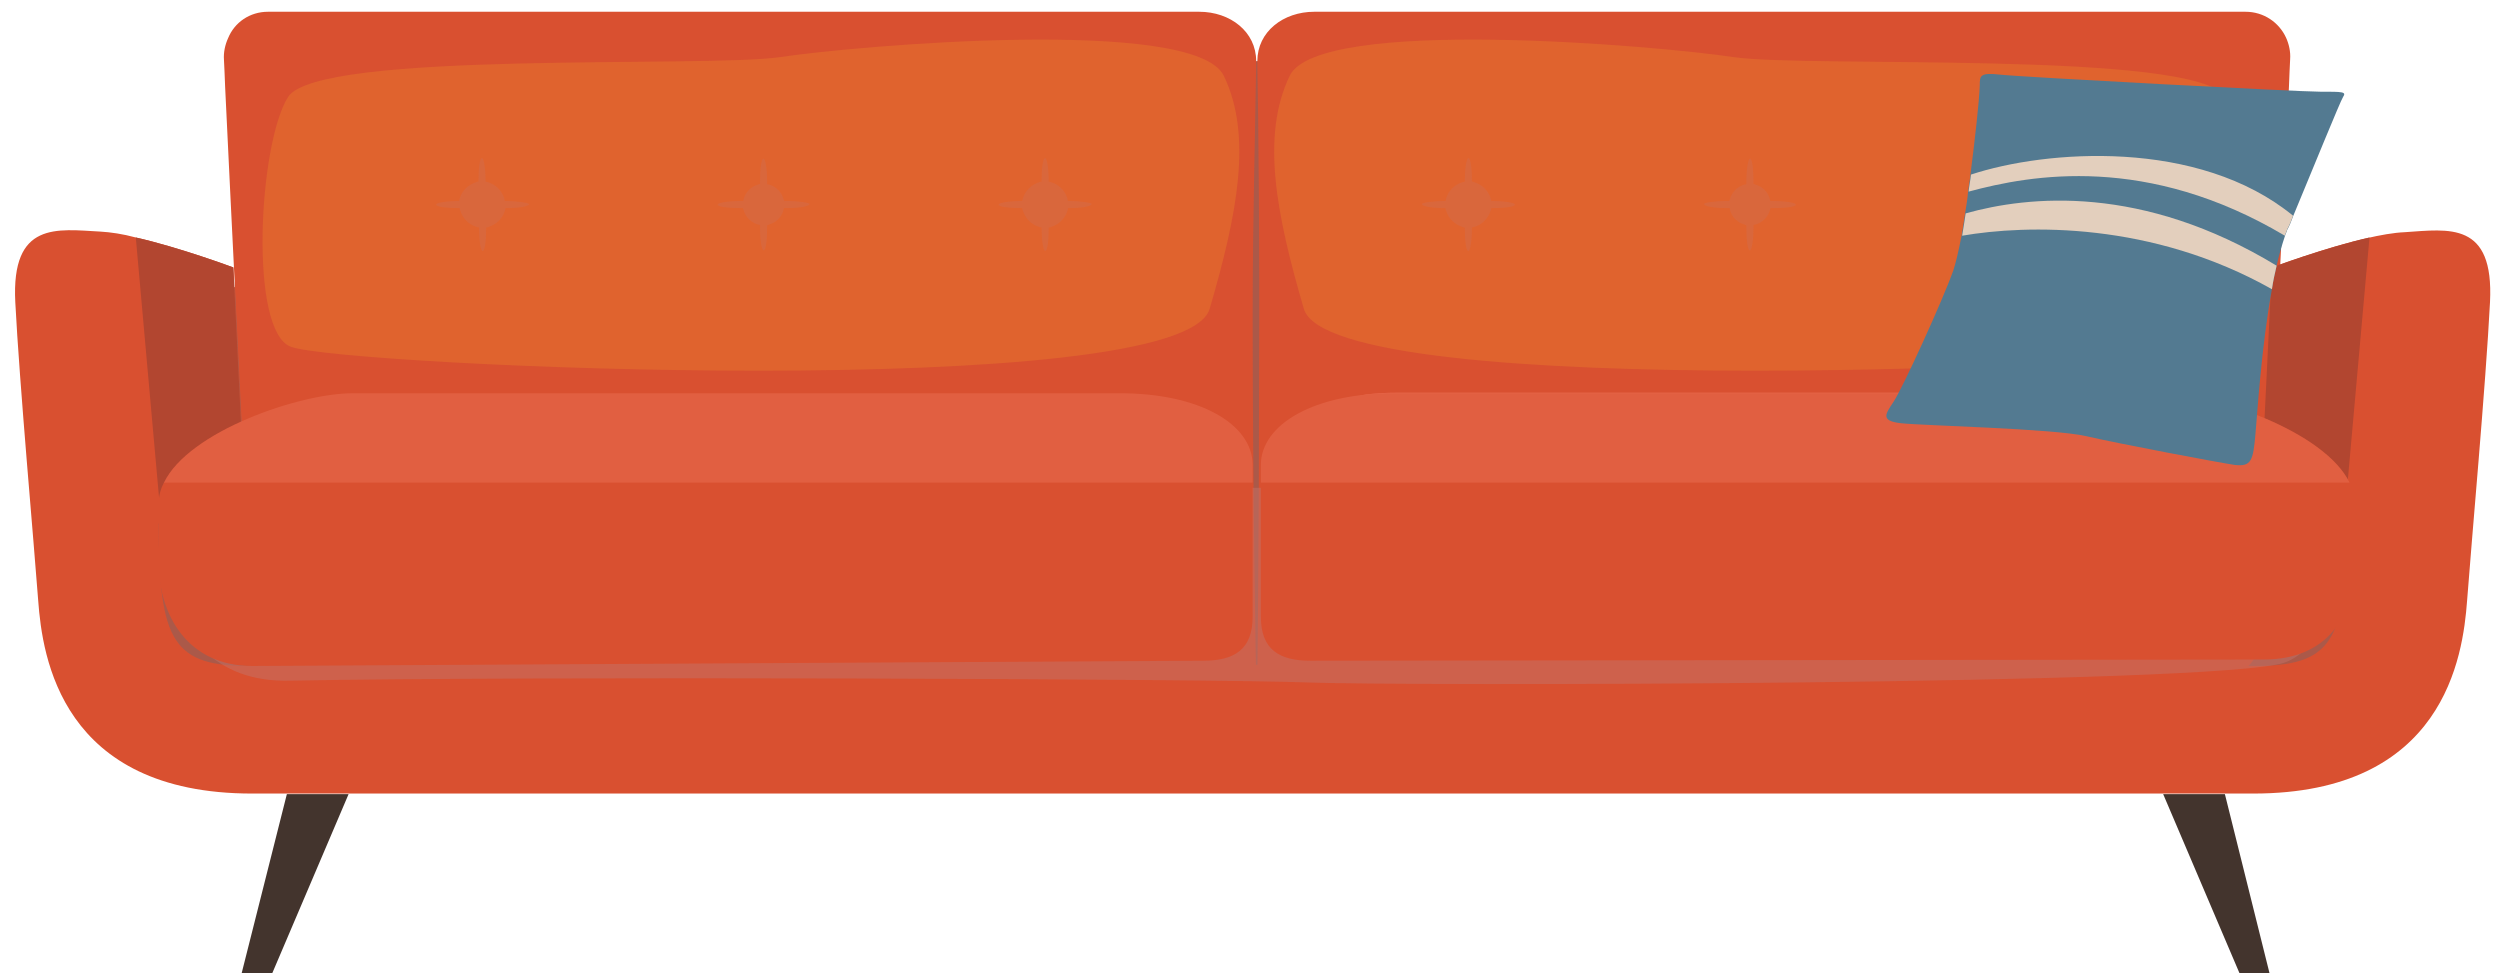
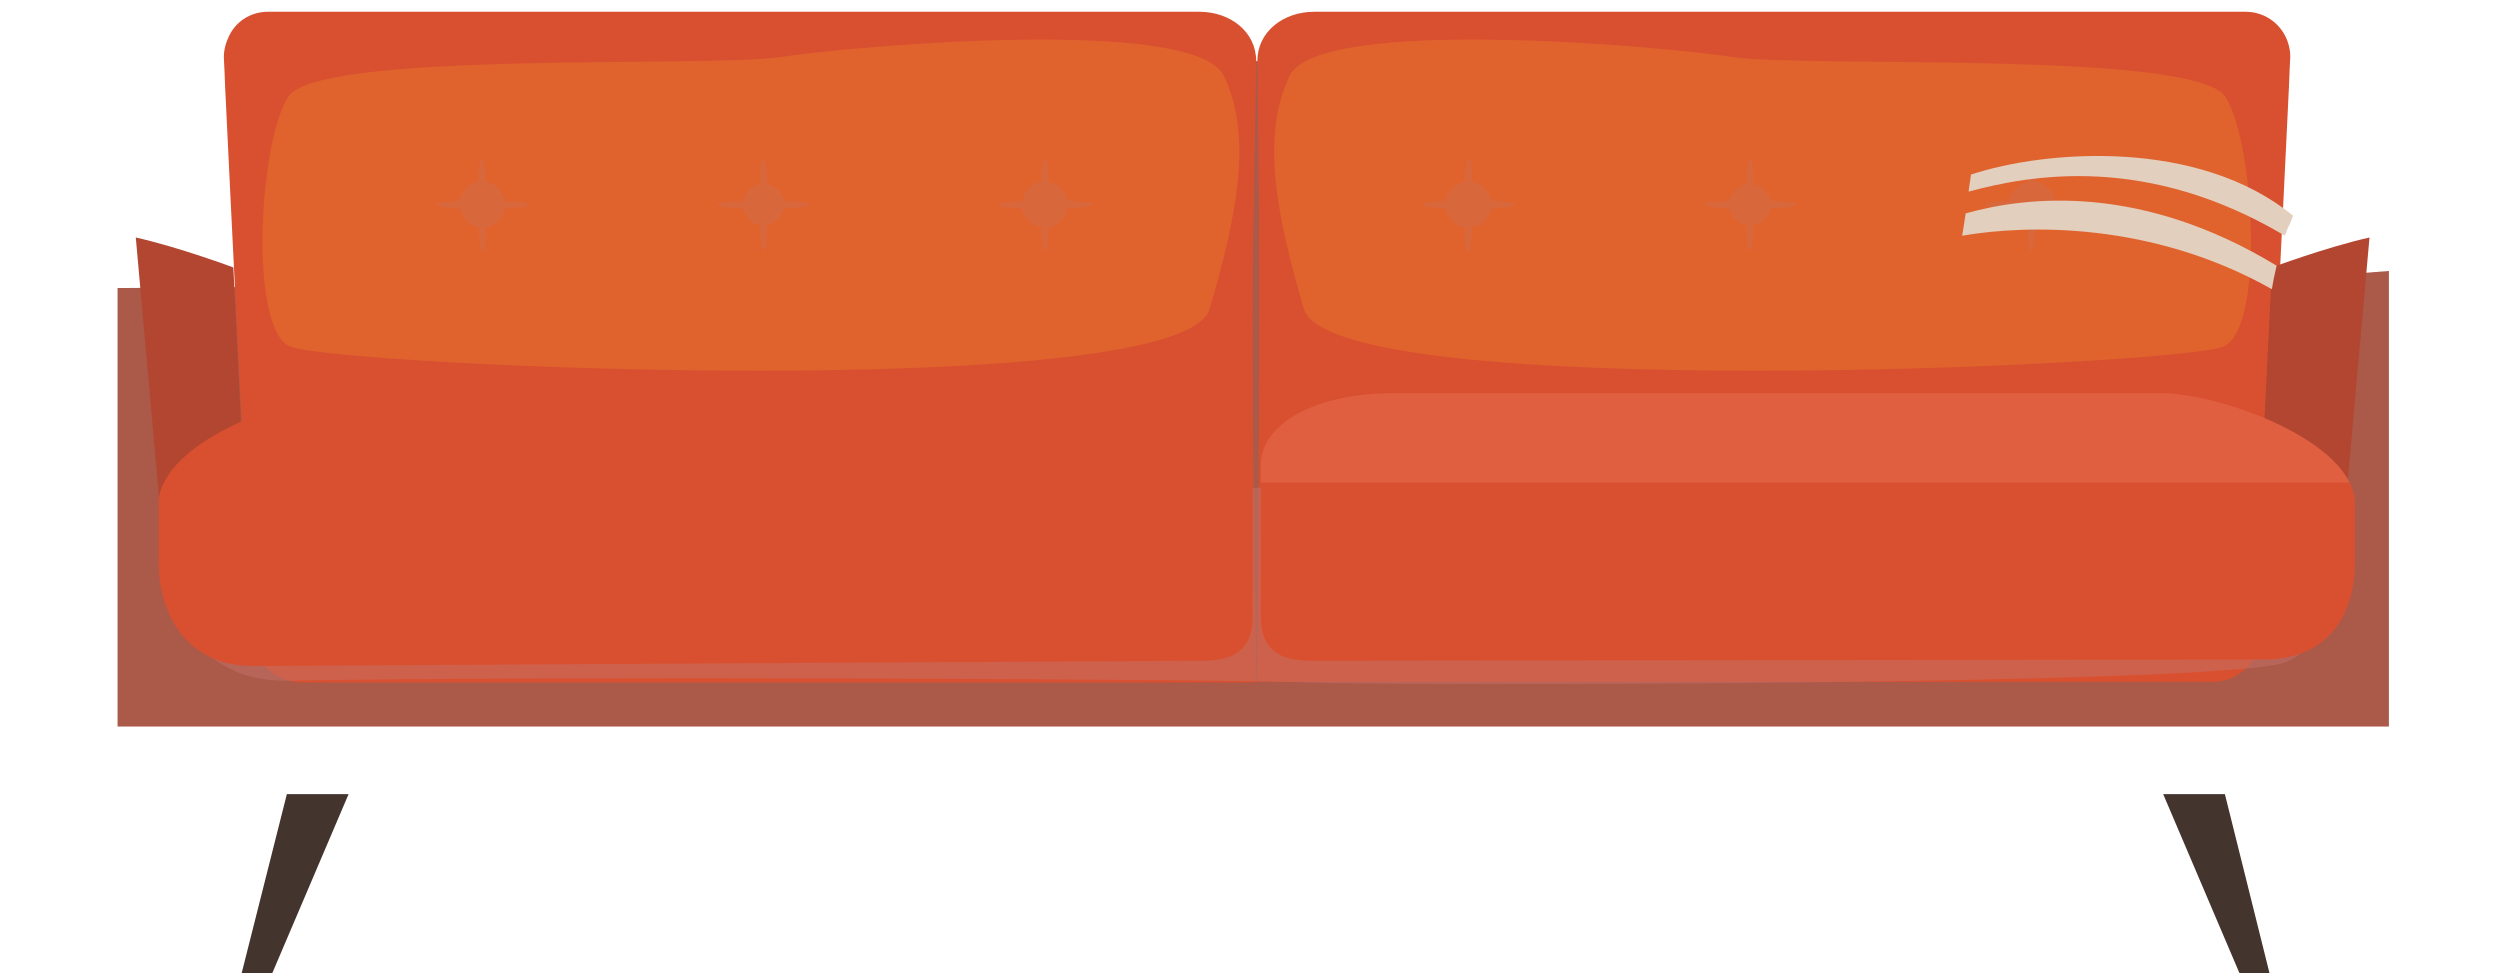
<svg xmlns="http://www.w3.org/2000/svg" version="1.1" id="_x2018_ëîé_x5F_1" x="0px" y="0px" viewBox="0 0 425.3 165.6" style="enable-background:new 0 0 425.3 165.6;" xml:space="preserve">
  <style type="text/css">
	.livingroomcouch01st0{fill:#AB5949;}
	.livingroomcouch01st1{fill:#D95030;}
	.livingroomcouch01st2{fill:#B24630;}
	.livingroomcouch01st3{opacity:0.23;fill:#F6A32A;enable-background:new    ;}
	.livingroomcouch01st4{opacity:0.5;fill:#C47369;enable-background:new    ;}
	.livingroomcouch01st5{opacity:0.3;fill:#F48369;enable-background:new    ;}
	.livingroomcouch01st6{opacity:0.5;fill:#FE856C;enable-background:new    ;}
	.livingroomcouch01st7{fill:#43342D;}
	.livingroomcouch01st8{opacity:0.5;}
	.livingroomcouch01st9{fill:#537A91;}
	.livingroomcouch01st10{fill:#E3CFBD;}
</style>
  <g>
    <g>
      <polygon class="livingroomcouch01st0" points="381.2,48 380.1,10.4 49.3,10.4 45.1,48.8 20,49 20,123.6 406.4,123.6 406.4,46.1   " />
      <path class="livingroomcouch01st1" d="M45.6,2c0,0,119,0,158.4,0c5.3,0,9.7,3.4,9.7,8.4c-0.1,9.6-0.6,26.2-0.6,43.4c0,30.1,0.6,62.3,0.6,62.3H51.3    c-4.4,0-8.2-3.6-8.4-8l-3.7-74.7l-0.9-18.6l-0.1-2.5l-0.1-2.1c-0.1-1.3,0.2-2.6,0.7-3.7C39.9,3.8,42.5,2,45.6,2z" />
-       <path class="livingroomcouch01st1" d="M423.6,51.4c-0.7,13.8-3.2,41.3-3.9,50.8c-0.7,9.5-3.9,32.8-36.4,32.8s-170.2,0-170.2,0s-137.8,0-170.2,0    c-32.5,0-35.7-23.3-36.4-32.8c-0.7-9.5-3.2-37.1-3.9-50.8C1.9,37.6,9.7,39,17.1,39.4c1.7,0.1,3.8,0.4,6,1    c7.5,1.7,16.6,5.1,16.6,5.1l1.4,28.6c-7.2,3.7-12.4,12-13.7,14.4l0,0c-0.2,0.4-0.4,0.6-0.4,0.6c0,20.3,2.5,24.3,15.9,24.2    c8.6,0,170.2-0.2,170.2-0.2s161.6,0.1,170.2,0.2c13.4,0,15.9-4,15.9-24.2c0,0-5.7-10.7-14.1-15l1.4-28.6c0,0,15.2-5.7,22.6-6    C416.6,39,424.3,37.6,423.6,51.4z" />
      <path class="livingroomcouch01st1" d="M382,2c0,0-119,0-158.4,0c-5.3,0-9.7,3.4-9.7,8.4c0.2,11.3,0.4,32.3,0.3,52.6c0,27.1-0.3,53-0.3,53h162.5    c4.4,0,8.2-3.6,8.4-8l3.7-74.7l0.9-18.6l0.1-2.5l0.1-2.1c0.1-1.3-0.2-2.6-0.7-3.7C387.7,3.8,385.1,2,382,2z" />
      <path class="livingroomcouch01st2" d="M41.1,74.1c-7.2,3.7-12.4,12-13.7,14.4l0,0l-4.3-48.1c7.5,1.7,16.6,5.1,16.6,5.1L41.1,74.1z" />
      <path class="livingroomcouch01st2" d="M385.1,74.1c7.2,3.7,12.4,12,13.7,14.4l0,0l4.3-48.1c-7.5,1.7-16.6,5.1-16.6,5.1L385.1,74.1z" />
      <path class="livingroomcouch01st3" d="M49.5,59C42.3,56.4,44,24.4,49,16.5c5.1-8,71.2-4.9,83.8-6.8s70.5-7,75.4,3.2c4.9,10.2,2.3,23.5-2.4,39.6    C201.3,68.7,58.4,62.3,49.5,59z" />
      <path class="livingroomcouch01st4" d="M27.9,82.1c0,0-4.8,34.3,21.4,33.7c39.9-0.8,158.5-0.3,173.1,0.3c14.5,0.6,155.5,0.5,166.3-3.4    s10.2-28.8,10.2-28.8L27.9,82.1z" />
      <path class="livingroomcouch01st1" d="M213.1,79.1v25.8c0,5.6-3.1,7.5-8.4,7.5l-161.8,0.9C32,113.3,27,104.7,27,95.7V85.6c0-1.2,0.3-2.4,0.9-3.5    c4.2-8.7,23-15.2,32.1-15.2h130.1C204.1,66.8,213.1,72.2,213.1,79.1z" />
-       <path class="livingroomcouch01st5" d="M213.1,79.1v3H27.9c4.2-8.7,23-15.2,32.1-15.2h130.1C204.1,66.8,213.1,72.2,213.1,79.1z" />
-       <path class="livingroomcouch01st6" d="M398.4,82.1H214.7v-3c0-3.6,2.4-6.7,6.7-8.9c0.1,0,0.1,0,0.2-0.1c2.7-1.1,6.8-2.1,10.8-3    c1.7-0.2,3.5-0.3,5.3-0.3h128.5C375.4,66.8,394.2,73.4,398.4,82.1z" />
      <polygon class="livingroomcouch01st7" points="59.3,135.1 46.3,165.6 41.1,165.6 48.8,135.1   " />
      <polygon class="livingroomcouch01st7" points="368,135.1 381,165.6 386.1,165.6 378.5,135.1   " />
    </g>
    <g class="livingroomcouch01st8">
      <path class="livingroomcouch01st4" d="M181.7,34.2L181.7,34.2c-0.1-0.1-0.1-0.3-0.1-0.4c-0.4-1.3-1.4-2.4-2.8-2.8c-0.1,0-0.3-0.1-0.4-0.1    c0,0,0,0,0-0.1c0-2.2-0.3-3.9-0.6-3.9c-0.4,0-0.6,1.8-0.6,3.9c0,0,0,0,0,0.1c-0.1,0-0.3,0-0.4,0.1c-1.3,0.4-2.4,1.4-2.8,2.8    c0,0.1-0.1,0.3-0.1,0.4c0,0,0,0-0.1,0c-2.2,0-3.9,0.3-3.9,0.6c0,0.4,1.8,0.6,3.9,0.6c0,0,0,0,0.1,0c0,0.1,0,0.3,0.1,0.4    c0.4,1.3,1.4,2.4,2.8,2.8c0.1,0,0.3,0.1,0.4,0.1c0,0,0,0,0,0.1c0,2.2,0.3,3.9,0.6,3.9c0.4,0,0.6-1.8,0.6-3.9c0,0,0,0,0-0.1    c0.1,0,0.3,0,0.4-0.1c1.3-0.4,2.4-1.4,2.8-2.8c0-0.1,0.1-0.3,0.1-0.4c0,0,0,0,0.1,0c2.2,0,3.9-0.3,3.9-0.7    C185.7,34.5,183.9,34.2,181.7,34.2z" />
      <path class="livingroomcouch01st4" d="M133.8,34.2c-0.1,0-0.3,0-0.4,0c0-0.1,0-0.2-0.1-0.3c-0.3-1.2-1.3-2.2-2.5-2.5c-0.1,0-0.2,0-0.3-0.1    c0-0.1,0-0.3,0-0.4c0-2.2-0.3-3.9-0.6-3.9c-0.4,0-0.6,1.8-0.6,3.9c0,0.1,0,0.3,0,0.4c-0.1,0-0.2,0-0.3,0.1    c-1.2,0.3-2.2,1.3-2.5,2.5c0,0.1,0,0.2-0.1,0.3c-0.1,0-0.3,0-0.4,0c-2.2,0-3.9,0.3-3.9,0.6c0,0.4,1.8,0.6,3.9,0.6    c0.1,0,0.3,0,0.4,0c0,0.1,0,0.2,0.1,0.3c0.3,1.2,1.3,2.2,2.5,2.5c0.1,0,0.2,0,0.3,0.1c0,0.1,0,0.3,0,0.4c0,2.2,0.3,3.9,0.6,3.9    c0.4,0,0.6-1.8,0.6-3.9c0-0.1,0-0.3,0-0.4c0.1,0,0.2,0,0.3-0.1c1.2-0.3,2.2-1.3,2.5-2.5c0-0.1,0-0.2,0.1-0.3c0.1,0,0.3,0,0.4,0    c2.2,0,3.9-0.3,3.9-0.7C137.7,34.5,136,34.2,133.8,34.2z" />
      <path class="livingroomcouch01st4" d="M85.9,34.2C85.8,34.2,85.8,34.2,85.9,34.2c-0.1-0.1-0.1-0.3-0.1-0.4c-0.4-1.3-1.4-2.4-2.8-2.8    c-0.1,0-0.3-0.1-0.4-0.1c0,0,0,0,0-0.1c0-2.2-0.3-3.9-0.6-3.9c-0.4,0-0.6,1.8-0.6,3.9c0,0,0,0,0,0.1c-0.1,0-0.3,0-0.4,0.1    c-1.3,0.4-2.4,1.4-2.8,2.8c0,0.1-0.1,0.3-0.1,0.4l0,0c-2.2,0-3.9,0.3-3.9,0.6c0,0.4,1.8,0.6,3.9,0.6c0,0,0,0,0.1,0    c0,0.1,0,0.3,0.1,0.4c0.4,1.3,1.4,2.4,2.8,2.8c0.1,0,0.3,0.1,0.4,0.1c0,0,0,0,0,0.1c0,2.2,0.3,3.9,0.6,3.9c0.4,0,0.6-1.8,0.6-3.9    c0,0,0,0,0-0.1c0.1,0,0.3,0,0.4-0.1c1.3-0.4,2.4-1.4,2.8-2.8c0-0.1,0.1-0.3,0.1-0.4c0,0,0,0,0.1,0c2.2,0,3.9-0.3,3.9-0.7    C89.8,34.5,88,34.2,85.9,34.2z" />
    </g>
    <path class="livingroomcouch01st3" d="M378.1,59c7.2-2.6,5.5-34.6,0.5-42.5c-5.1-8-71.2-4.9-83.8-6.8c-12.6-1.9-70.5-7-75.4,3.2s-2.3,23.5,2.4,39.6   C226.3,68.7,369.3,62.3,378.1,59z" />
    <path class="livingroomcouch01st1" d="M214.5,79.1v25.8c0,5.6,3.1,7.5,8.4,7.5l162.2-0.2c10.9,0,15.5-7.5,15.5-16.5V85.6c0-1.2-0.3-2.4-0.9-3.5   c-4.2-8.7-23-15.2-32.1-15.2H237.5C223.6,66.8,214.5,72.2,214.5,79.1z" />
    <path class="livingroomcouch01st5" d="M214.5,79.1v3h185.2c-4.2-8.7-23-15.2-32.1-15.2H237.5C223.6,66.8,214.5,72.2,214.5,79.1z" />
    <g class="livingroomcouch01st8">
      <path class="livingroomcouch01st4" d="M245.9,34.2L245.9,34.2c0.1-0.1,0.1-0.3,0.1-0.4c0.4-1.3,1.4-2.4,2.8-2.8c0.1,0,0.3-0.1,0.4-0.1    c0,0,0,0,0-0.1c0-2.2,0.3-3.9,0.6-3.9c0.4,0,0.6,1.8,0.6,3.9c0,0,0,0,0,0.1c0.1,0,0.3,0,0.4,0.1c1.3,0.4,2.4,1.4,2.8,2.8    c0,0.1,0.1,0.3,0.1,0.4c0,0,0,0,0.1,0c2.2,0,3.9,0.3,3.9,0.6c0,0.4-1.8,0.6-3.9,0.6c0,0,0,0-0.1,0c0,0.1,0,0.3-0.1,0.4    c-0.4,1.3-1.4,2.4-2.8,2.8c-0.1,0-0.3,0.1-0.4,0.1c0,0,0,0,0,0.1c0,2.2-0.3,3.9-0.6,3.9c-0.4,0-0.6-1.8-0.6-3.9c0,0,0,0,0-0.1    c-0.1,0-0.3,0-0.4-0.1c-1.3-0.4-2.4-1.4-2.8-2.8c0-0.1-0.1-0.3-0.1-0.4c0,0,0,0-0.1,0c-2.2,0-3.9-0.3-3.9-0.7    C241.9,34.5,243.7,34.2,245.9,34.2z" />
      <path class="livingroomcouch01st4" d="M293.8,34.2c0.1,0,0.3,0,0.4,0c0-0.1,0-0.2,0.1-0.3c0.3-1.2,1.3-2.2,2.5-2.5c0.1,0,0.2,0,0.3-0.1    c0-0.1,0-0.3,0-0.4c0-2.2,0.3-3.9,0.6-3.9c0.4,0,0.6,1.8,0.6,3.9c0,0.1,0,0.3,0,0.4c0.1,0,0.2,0,0.3,0.1c1.2,0.3,2.2,1.3,2.5,2.5    c0,0.1,0,0.2,0.1,0.3c0.1,0,0.3,0,0.4,0c2.2,0,3.9,0.3,3.9,0.6c0,0.4-1.8,0.6-3.9,0.6c-0.1,0-0.3,0-0.4,0c0,0.1,0,0.2-0.1,0.3    c-0.3,1.2-1.3,2.2-2.5,2.5c-0.1,0-0.2,0-0.3,0.1c0,0.1,0,0.3,0,0.4c0,2.2-0.3,3.9-0.6,3.9c-0.4,0-0.6-1.8-0.6-3.9    c0-0.1,0-0.3,0-0.4c-0.1,0-0.2,0-0.3-0.1c-1.2-0.3-2.2-1.3-2.5-2.5c0-0.1,0-0.2-0.1-0.3c-0.1,0-0.3,0-0.4,0    c-2.2,0-3.9-0.3-3.9-0.7C289.9,34.5,291.6,34.2,293.8,34.2z" />
      <path class="livingroomcouch01st4" d="M341.8,34.2L341.8,34.2c0.1-0.1,0.1-0.3,0.1-0.4c0.4-1.3,1.4-2.4,2.8-2.8c0.1,0,0.3-0.1,0.4-0.1    c0,0,0,0,0-0.1c0-2.2,0.3-3.9,0.6-3.9c0.4,0,0.6,1.8,0.6,3.9c0,0,0,0,0,0.1c0.1,0,0.3,0,0.4,0.1c1.3,0.4,2.4,1.4,2.8,2.8    c0,0.1,0.1,0.3,0.1,0.4l0,0c2.2,0,3.9,0.3,3.9,0.6c0,0.4-1.8,0.6-3.9,0.6c0,0,0,0-0.1,0c0,0.1,0,0.3-0.1,0.4    c-0.4,1.3-1.4,2.4-2.8,2.8c-0.1,0-0.3,0.1-0.4,0.1c0,0,0,0,0,0.1c0,2.2-0.3,3.9-0.6,3.9c-0.4,0-0.6-1.8-0.6-3.9c0,0,0,0,0-0.1    c-0.1,0-0.3,0-0.4-0.1c-1.3-0.4-2.4-1.4-2.8-2.8c0-0.1-0.1-0.3-0.1-0.4c0,0,0,0-0.1,0c-2.2,0-3.9-0.3-3.9-0.7    C337.8,34.5,339.6,34.2,341.8,34.2z" />
    </g>
  </g>
  <g>
-     <path class="livingroomcouch01st9" d="M398.6,16.5c-0.5,0.8-4.8,11.4-8.5,20.3c-0.3,0.8-0.6,1.6-1,2.3c-0.1,0.4-0.3,0.7-0.4,1.1   c-0.5,1.5-1,3.2-1.4,5c-0.3,1.3-0.6,2.6-0.8,4c-1.8,9.8-2.5,21.4-2.8,24.6c-0.4,4.6-0.7,5.6-3.5,5.3c-2.7-0.4-19.7-3.6-25.3-4.9   c-5.6-1.3-28-1.8-31.5-2.2s-2.7-1.5-1.3-3.6c1.5-2.2,8.4-17.3,10.2-22.4c0.4-1.2,0.9-3.3,1.4-5.9c0.2-1.2,0.4-2.4,0.6-3.8   c0.2-1.2,0.4-2.4,0.5-3.6c0.1-1,0.3-1.9,0.4-2.9c0.8-6.3,1.5-12.5,1.6-15.3c0-1.6,0-2.2,3.5-1.8c3.5,0.4,50.6,2.9,54.4,2.9   C398.6,15.6,399.2,15.6,398.6,16.5z" />
    <path class="livingroomcouch01st10" d="M390.1,36.7c-0.3,0.8-0.6,1.6-1,2.3c-0.1,0.4-0.3,0.7-0.4,1.1c-23.4-13.9-43.1-10.4-53.8-7.5   c0.1-1,0.3-1.9,0.4-2.9C348,25.5,374,23.5,390.1,36.7z" />
    <path class="livingroomcouch01st10" d="M387.3,45.2c-0.3,1.3-0.6,2.6-0.8,4c-20.4-11.5-41.7-11-52.7-9.1c0.2-1.2,0.4-2.4,0.6-3.8   C345.1,33.3,364.4,31.3,387.3,45.2z" />
  </g>
</svg>